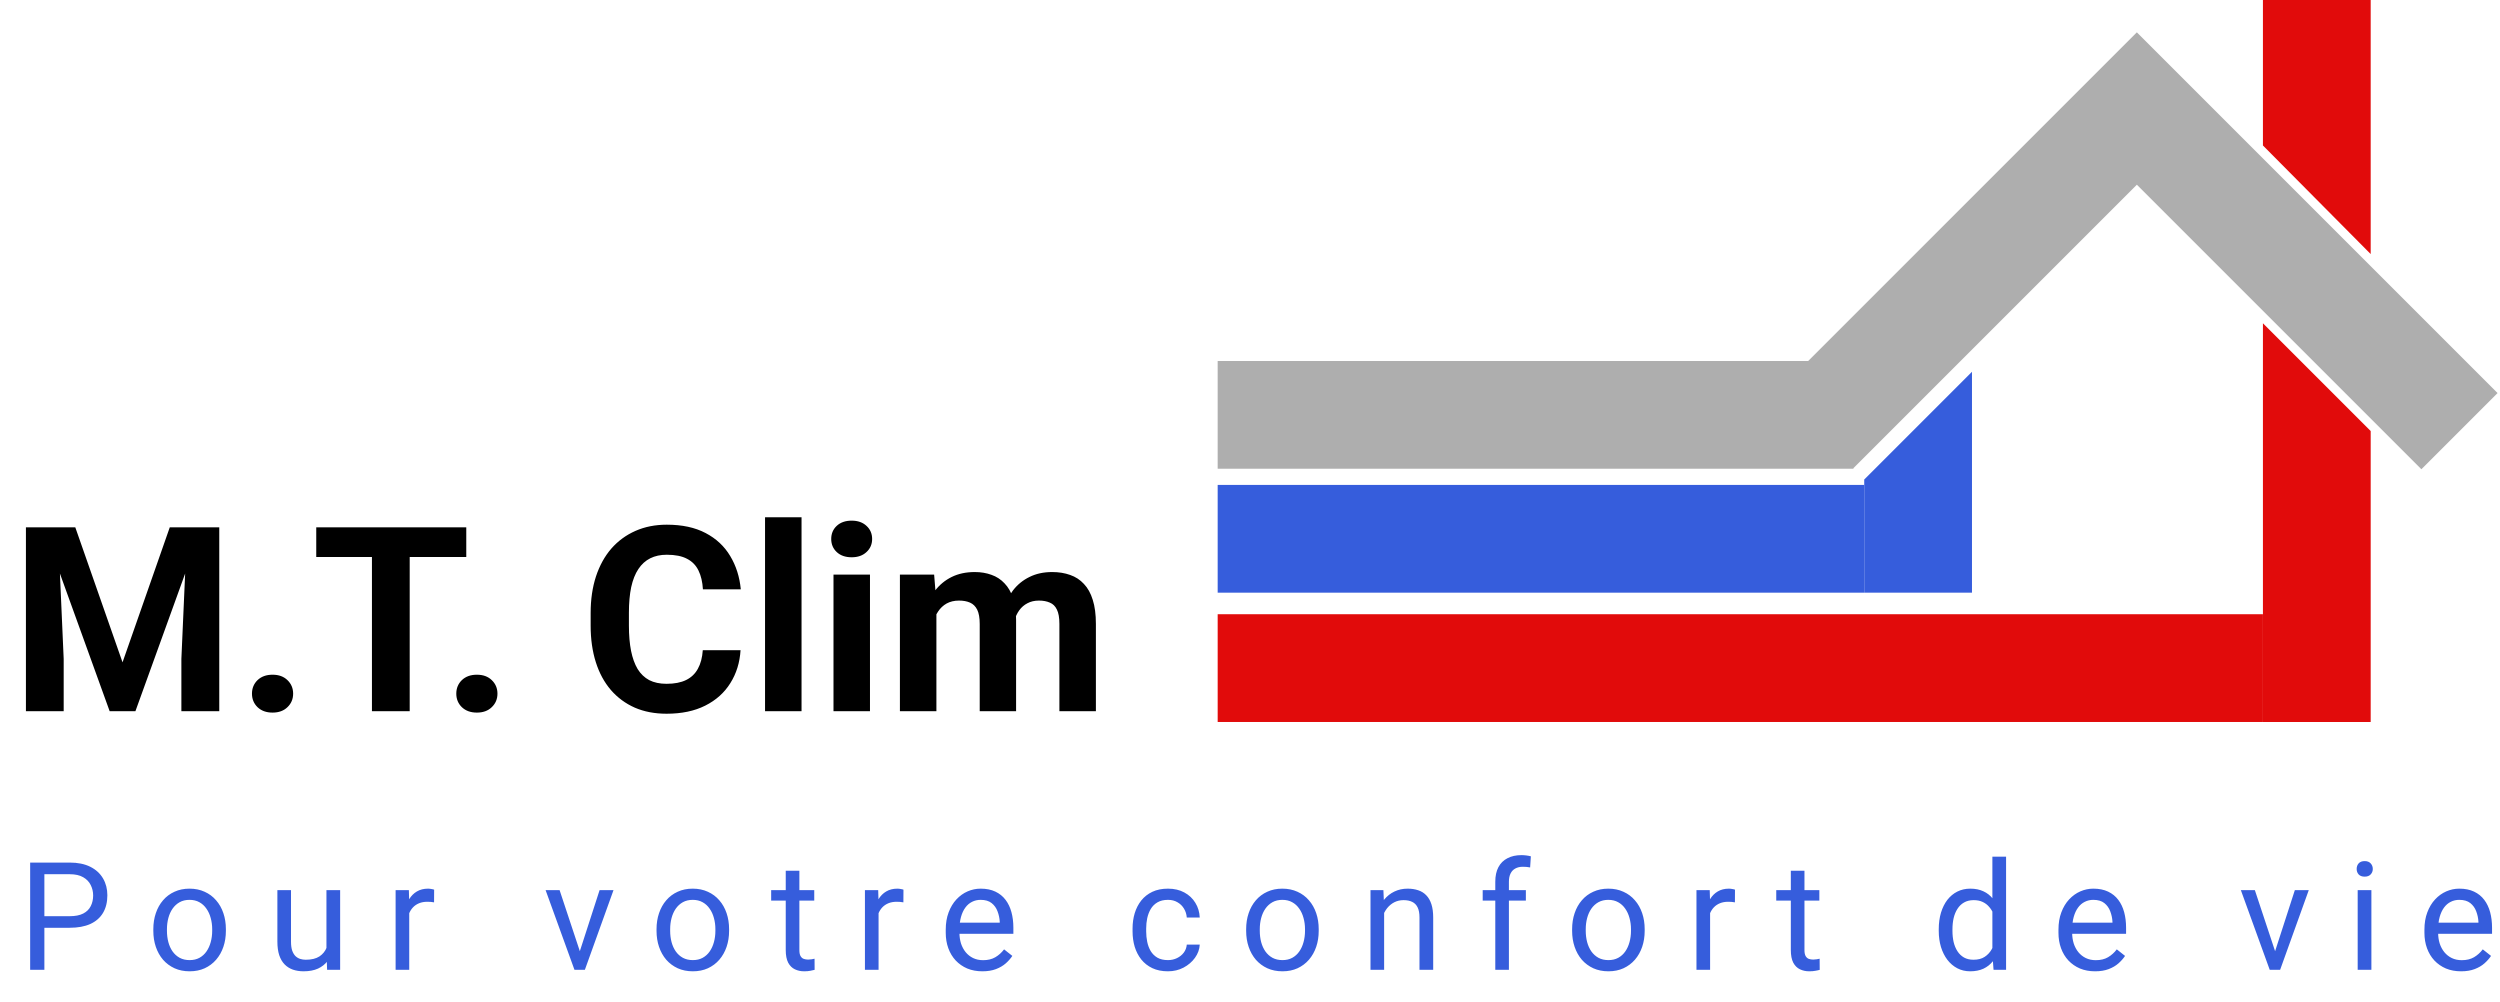
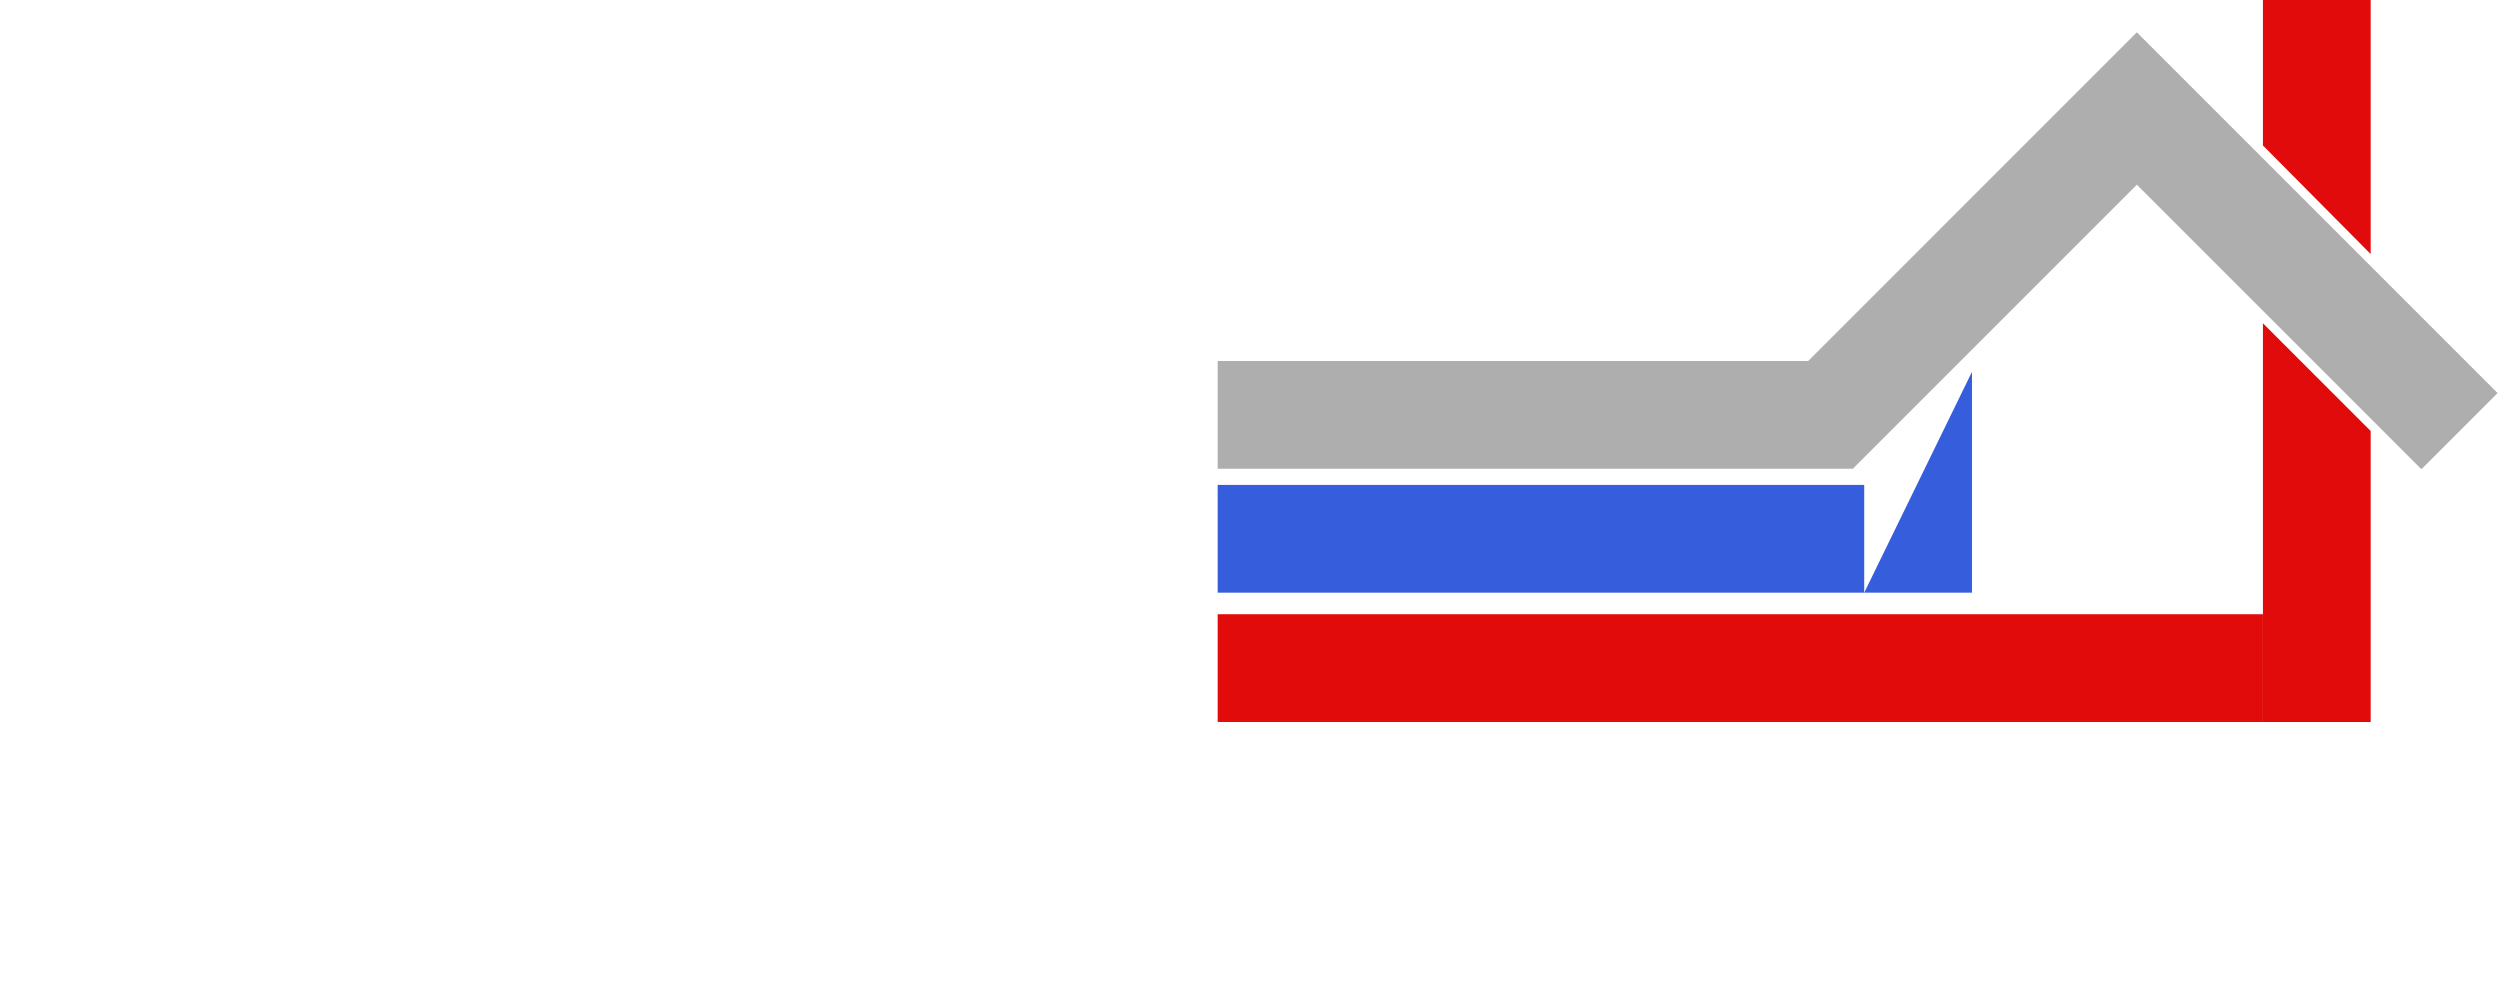
<svg xmlns="http://www.w3.org/2000/svg" width="232" height="93" viewBox="0 0 232 93" fill="none">
-   <path d="M4.012 48.938H6.988L11.371 61.465L15.754 48.938H18.73L12.566 66H10.176L4.012 48.938ZM2.406 48.938H5.371L5.91 61.148V66H2.406V48.938ZM17.371 48.938H20.348V66H16.832V61.148L17.371 48.938ZM23.383 64.371C23.383 63.871 23.555 63.453 23.898 63.117C24.25 62.781 24.715 62.613 25.293 62.613C25.871 62.613 26.332 62.781 26.676 63.117C27.027 63.453 27.203 63.871 27.203 64.371C27.203 64.871 27.027 65.289 26.676 65.625C26.332 65.961 25.871 66.129 25.293 66.129C24.715 66.129 24.25 65.961 23.898 65.625C23.555 65.289 23.383 64.871 23.383 64.371ZM38.02 48.938V66H34.516V48.938H38.02ZM43.27 48.938V51.691H29.348V48.938H43.27ZM42.344 64.371C42.344 63.871 42.516 63.453 42.859 63.117C43.211 62.781 43.676 62.613 44.254 62.613C44.832 62.613 45.293 62.781 45.637 63.117C45.988 63.453 46.164 63.871 46.164 64.371C46.164 64.871 45.988 65.289 45.637 65.625C45.293 65.961 44.832 66.129 44.254 66.129C43.676 66.129 43.211 65.961 42.859 65.625C42.516 65.289 42.344 64.871 42.344 64.371ZM65.219 60.34H68.723C68.652 61.488 68.336 62.508 67.773 63.398C67.219 64.289 66.441 64.984 65.441 65.484C64.449 65.984 63.254 66.234 61.855 66.234C60.762 66.234 59.781 66.047 58.914 65.672C58.047 65.289 57.305 64.742 56.688 64.031C56.078 63.32 55.613 62.461 55.293 61.453C54.973 60.445 54.812 59.316 54.812 58.066V56.883C54.812 55.633 54.977 54.504 55.305 53.496C55.641 52.48 56.117 51.617 56.734 50.906C57.359 50.195 58.105 49.648 58.973 49.266C59.84 48.883 60.809 48.691 61.879 48.691C63.301 48.691 64.5 48.949 65.477 49.465C66.461 49.98 67.223 50.691 67.762 51.598C68.309 52.504 68.637 53.535 68.746 54.691H65.231C65.191 54.004 65.055 53.422 64.82 52.945C64.586 52.461 64.231 52.098 63.754 51.855C63.285 51.605 62.66 51.48 61.879 51.48C61.293 51.48 60.781 51.59 60.344 51.809C59.906 52.027 59.539 52.359 59.242 52.805C58.945 53.25 58.723 53.812 58.574 54.492C58.434 55.164 58.363 55.953 58.363 56.859V58.066C58.363 58.949 58.43 59.727 58.562 60.398C58.695 61.062 58.898 61.625 59.172 62.086C59.453 62.539 59.812 62.883 60.25 63.117C60.695 63.344 61.23 63.457 61.855 63.457C62.59 63.457 63.195 63.34 63.672 63.105C64.148 62.871 64.512 62.523 64.762 62.062C65.019 61.602 65.172 61.027 65.219 60.34ZM74.383 48V66H70.996V48H74.383ZM80.734 53.32V66H77.348V53.32H80.734ZM77.137 50.016C77.137 49.523 77.309 49.117 77.652 48.797C77.996 48.477 78.457 48.316 79.035 48.316C79.606 48.316 80.062 48.477 80.406 48.797C80.758 49.117 80.934 49.523 80.934 50.016C80.934 50.508 80.758 50.914 80.406 51.234C80.062 51.555 79.606 51.715 79.035 51.715C78.457 51.715 77.996 51.555 77.652 51.234C77.309 50.914 77.137 50.508 77.137 50.016ZM86.898 55.945V66H83.512V53.32H86.688L86.898 55.945ZM86.43 59.215H85.492C85.492 58.332 85.598 57.52 85.809 56.777C86.027 56.027 86.344 55.379 86.758 54.832C87.18 54.277 87.699 53.848 88.316 53.543C88.934 53.238 89.648 53.086 90.461 53.086C91.023 53.086 91.539 53.172 92.008 53.344C92.477 53.508 92.879 53.77 93.215 54.129C93.559 54.48 93.824 54.941 94.012 55.512C94.199 56.074 94.293 56.75 94.293 57.539V66H90.918V57.914C90.918 57.336 90.84 56.891 90.684 56.578C90.527 56.266 90.305 56.047 90.016 55.922C89.734 55.797 89.394 55.734 88.996 55.734C88.559 55.734 88.176 55.824 87.848 56.004C87.527 56.184 87.262 56.434 87.051 56.754C86.84 57.066 86.684 57.434 86.582 57.855C86.481 58.277 86.43 58.73 86.43 59.215ZM93.977 58.828L92.769 58.98C92.769 58.152 92.871 57.383 93.074 56.672C93.285 55.961 93.594 55.336 94 54.797C94.414 54.258 94.926 53.84 95.535 53.543C96.144 53.238 96.848 53.086 97.644 53.086C98.254 53.086 98.809 53.176 99.309 53.355C99.809 53.527 100.234 53.805 100.586 54.188C100.945 54.562 101.219 55.055 101.406 55.664C101.602 56.273 101.699 57.02 101.699 57.902V66H98.312V57.902C98.312 57.316 98.234 56.871 98.078 56.566C97.93 56.254 97.711 56.039 97.422 55.922C97.141 55.797 96.805 55.734 96.414 55.734C96.008 55.734 95.652 55.816 95.348 55.98C95.043 56.137 94.789 56.355 94.586 56.637C94.383 56.918 94.231 57.246 94.129 57.621C94.027 57.988 93.977 58.391 93.977 58.828Z" fill="black" />
  <rect x="113" y="57" width="97" height="10" fill="#E10B0B" />
  <path d="M210 67V30L220 40V67H210Z" fill="#E10B0B" />
  <path d="M210 13.5V-7.62939e-06H220V23.577L210 13.5Z" fill="#E10B0B" />
  <rect x="113" y="45" width="60" height="10" fill="#365DDC" />
-   <path d="M173 55V44.5L183 34.5V55H173Z" fill="#365DDC" />
+   <path d="M173 55L183 34.5V55H173Z" fill="#365DDC" />
  <path fill-rule="evenodd" clip-rule="evenodd" d="M215.038 19.738L198.3 3L193.184 8.116L191.229 10.071L167.8 33.5H113V43.5H172V43.442L198.3 17.142L224.704 43.546L231.775 36.475L215.038 19.738Z" fill="#AEAEAE" />
-   <path d="M6.47 86.097H3.811V85.023H6.47C6.985 85.023 7.402 84.941 7.721 84.777C8.04 84.613 8.272 84.385 8.418 84.094C8.568 83.802 8.644 83.469 8.644 83.096C8.644 82.754 8.568 82.433 8.418 82.132C8.272 81.831 8.04 81.59 7.721 81.407C7.402 81.22 6.985 81.127 6.47 81.127H4.118V90H2.799V80.047H6.47C7.222 80.047 7.857 80.177 8.377 80.436C8.896 80.696 9.291 81.056 9.56 81.517C9.828 81.972 9.963 82.494 9.963 83.082C9.963 83.72 9.828 84.265 9.56 84.716C9.291 85.167 8.896 85.511 8.377 85.748C7.857 85.981 7.222 86.097 6.47 86.097ZM14.229 86.384V86.227C14.229 85.693 14.306 85.199 14.461 84.743C14.616 84.283 14.839 83.884 15.131 83.547C15.423 83.205 15.776 82.941 16.191 82.754C16.605 82.562 17.07 82.467 17.585 82.467C18.105 82.467 18.572 82.562 18.987 82.754C19.406 82.941 19.761 83.205 20.053 83.547C20.349 83.884 20.575 84.283 20.73 84.743C20.885 85.199 20.962 85.693 20.962 86.227V86.384C20.962 86.917 20.885 87.412 20.73 87.867C20.575 88.323 20.349 88.722 20.053 89.064C19.761 89.401 19.408 89.665 18.994 89.856C18.583 90.043 18.119 90.137 17.599 90.137C17.079 90.137 16.612 90.043 16.198 89.856C15.783 89.665 15.427 89.401 15.131 89.064C14.839 88.722 14.616 88.323 14.461 87.867C14.306 87.412 14.229 86.917 14.229 86.384ZM15.493 86.227V86.384C15.493 86.753 15.537 87.102 15.623 87.43C15.71 87.753 15.84 88.04 16.013 88.291C16.191 88.542 16.412 88.74 16.676 88.886C16.94 89.027 17.248 89.098 17.599 89.098C17.945 89.098 18.248 89.027 18.508 88.886C18.772 88.74 18.991 88.542 19.164 88.291C19.337 88.04 19.467 87.753 19.554 87.43C19.645 87.102 19.691 86.753 19.691 86.384V86.227C19.691 85.862 19.645 85.518 19.554 85.194C19.467 84.866 19.335 84.577 19.157 84.326C18.984 84.071 18.766 83.87 18.501 83.725C18.241 83.579 17.936 83.506 17.585 83.506C17.239 83.506 16.934 83.579 16.669 83.725C16.41 83.87 16.191 84.071 16.013 84.326C15.84 84.577 15.71 84.866 15.623 85.194C15.537 85.518 15.493 85.862 15.493 86.227ZM30.294 88.291V82.603H31.565V90H30.355L30.294 88.291ZM30.533 86.732L31.059 86.719C31.059 87.211 31.007 87.667 30.902 88.086C30.802 88.501 30.638 88.861 30.41 89.166C30.182 89.471 29.883 89.711 29.514 89.884C29.145 90.052 28.696 90.137 28.168 90.137C27.808 90.137 27.477 90.084 27.176 89.98C26.88 89.875 26.625 89.713 26.411 89.494C26.197 89.275 26.03 88.991 25.912 88.64C25.798 88.289 25.741 87.867 25.741 87.375V82.603H27.005V87.389C27.005 87.721 27.042 87.997 27.115 88.216C27.192 88.43 27.295 88.601 27.422 88.728C27.555 88.852 27.7 88.938 27.86 88.988C28.024 89.038 28.193 89.064 28.366 89.064C28.904 89.064 29.33 88.961 29.644 88.756C29.959 88.546 30.184 88.266 30.321 87.915C30.462 87.56 30.533 87.165 30.533 86.732ZM37.977 83.766V90H36.713V82.603H37.943L37.977 83.766ZM40.288 82.562L40.281 83.738C40.176 83.716 40.076 83.702 39.98 83.697C39.889 83.688 39.784 83.684 39.666 83.684C39.374 83.684 39.117 83.729 38.893 83.82C38.67 83.912 38.481 84.039 38.326 84.203C38.171 84.367 38.048 84.563 37.957 84.791C37.87 85.014 37.813 85.26 37.786 85.529L37.431 85.734C37.431 85.288 37.474 84.868 37.56 84.477C37.652 84.085 37.791 83.738 37.977 83.438C38.164 83.132 38.401 82.895 38.688 82.727C38.98 82.553 39.326 82.467 39.727 82.467C39.819 82.467 39.923 82.478 40.042 82.501C40.16 82.519 40.242 82.54 40.288 82.562ZM53.619 88.858L55.642 82.603H56.934L54.275 90H53.427L53.619 88.858ZM51.93 82.603L54.015 88.893L54.159 90H53.311L50.631 82.603H51.93ZM60.926 86.384V86.227C60.926 85.693 61.004 85.199 61.159 84.743C61.314 84.283 61.537 83.884 61.829 83.547C62.12 83.205 62.474 82.941 62.888 82.754C63.303 82.562 63.768 82.467 64.283 82.467C64.802 82.467 65.27 82.562 65.684 82.754C66.103 82.941 66.459 83.205 66.751 83.547C67.047 83.884 67.272 84.283 67.427 84.743C67.582 85.199 67.66 85.693 67.66 86.227V86.384C67.66 86.917 67.582 87.412 67.427 87.867C67.272 88.323 67.047 88.722 66.751 89.064C66.459 89.401 66.106 89.665 65.691 89.856C65.281 90.043 64.816 90.137 64.297 90.137C63.777 90.137 63.31 90.043 62.895 89.856C62.48 89.665 62.125 89.401 61.829 89.064C61.537 88.722 61.314 88.323 61.159 87.867C61.004 87.412 60.926 86.917 60.926 86.384ZM62.191 86.227V86.384C62.191 86.753 62.234 87.102 62.321 87.43C62.408 87.753 62.538 88.04 62.711 88.291C62.888 88.542 63.109 88.74 63.374 88.886C63.638 89.027 63.946 89.098 64.297 89.098C64.643 89.098 64.946 89.027 65.206 88.886C65.47 88.74 65.689 88.542 65.862 88.291C66.035 88.04 66.165 87.753 66.252 87.43C66.343 87.102 66.388 86.753 66.388 86.384V86.227C66.388 85.862 66.343 85.518 66.252 85.194C66.165 84.866 66.033 84.577 65.855 84.326C65.682 84.071 65.463 83.87 65.199 83.725C64.939 83.579 64.634 83.506 64.283 83.506C63.937 83.506 63.631 83.579 63.367 83.725C63.107 83.87 62.888 84.071 62.711 84.326C62.538 84.577 62.408 84.866 62.321 85.194C62.234 85.518 62.191 85.862 62.191 86.227ZM75.562 82.603V83.574H71.564V82.603H75.562ZM72.917 80.806H74.182V88.168C74.182 88.419 74.22 88.608 74.298 88.735C74.375 88.863 74.476 88.947 74.599 88.988C74.722 89.029 74.854 89.05 74.995 89.05C75.1 89.05 75.209 89.041 75.323 89.022C75.442 89 75.531 88.981 75.59 88.968L75.597 90C75.496 90.032 75.364 90.061 75.2 90.089C75.041 90.121 74.847 90.137 74.619 90.137C74.309 90.137 74.024 90.075 73.765 89.952C73.505 89.829 73.297 89.624 73.143 89.337C72.992 89.045 72.917 88.653 72.917 88.161V80.806ZM81.531 83.766V90H80.266V82.603H81.496L81.531 83.766ZM83.841 82.562L83.834 83.738C83.729 83.716 83.629 83.702 83.534 83.697C83.442 83.688 83.338 83.684 83.219 83.684C82.927 83.684 82.67 83.729 82.447 83.82C82.223 83.912 82.034 84.039 81.879 84.203C81.724 84.367 81.601 84.563 81.51 84.791C81.423 85.014 81.367 85.26 81.339 85.529L80.984 85.734C80.984 85.288 81.027 84.868 81.114 84.477C81.205 84.085 81.344 83.738 81.531 83.438C81.717 83.132 81.954 82.895 82.242 82.727C82.533 82.553 82.879 82.467 83.281 82.467C83.372 82.467 83.477 82.478 83.595 82.501C83.713 82.519 83.796 82.54 83.841 82.562ZM91.163 90.137C90.648 90.137 90.18 90.05 89.761 89.877C89.347 89.699 88.989 89.451 88.688 89.132C88.392 88.813 88.164 88.435 88.004 87.997C87.845 87.56 87.765 87.081 87.765 86.561V86.274C87.765 85.673 87.854 85.137 88.032 84.668C88.21 84.194 88.451 83.793 88.756 83.465C89.062 83.137 89.408 82.888 89.795 82.72C90.183 82.551 90.584 82.467 90.999 82.467C91.527 82.467 91.983 82.558 92.366 82.74C92.753 82.922 93.07 83.178 93.316 83.506C93.562 83.829 93.744 84.212 93.863 84.654C93.981 85.092 94.041 85.57 94.041 86.09V86.657H88.517V85.625H92.776V85.529C92.758 85.201 92.689 84.882 92.571 84.572C92.457 84.262 92.275 84.007 92.024 83.807C91.773 83.606 91.431 83.506 90.999 83.506C90.712 83.506 90.447 83.567 90.206 83.69C89.964 83.809 89.757 83.987 89.584 84.224C89.41 84.461 89.276 84.75 89.18 85.092C89.085 85.434 89.037 85.828 89.037 86.274V86.561C89.037 86.912 89.085 87.243 89.18 87.553C89.281 87.858 89.424 88.127 89.611 88.359C89.802 88.592 90.032 88.774 90.301 88.906C90.575 89.038 90.885 89.105 91.231 89.105C91.678 89.105 92.056 89.013 92.366 88.831C92.676 88.649 92.947 88.405 93.179 88.1L93.945 88.708C93.785 88.95 93.583 89.18 93.337 89.398C93.09 89.617 92.787 89.795 92.427 89.932C92.072 90.068 91.65 90.137 91.163 90.137ZM108.39 89.098C108.691 89.098 108.969 89.036 109.224 88.913C109.479 88.79 109.689 88.621 109.853 88.407C110.017 88.189 110.11 87.94 110.133 87.662H111.336C111.313 88.1 111.165 88.507 110.892 88.886C110.623 89.259 110.27 89.562 109.832 89.795C109.395 90.023 108.914 90.137 108.39 90.137C107.834 90.137 107.348 90.039 106.934 89.843C106.524 89.647 106.182 89.378 105.908 89.036C105.639 88.694 105.437 88.302 105.3 87.86C105.168 87.414 105.102 86.942 105.102 86.445V86.158C105.102 85.662 105.168 85.192 105.3 84.75C105.437 84.303 105.639 83.909 105.908 83.567C106.182 83.226 106.524 82.957 106.934 82.761C107.348 82.565 107.834 82.467 108.39 82.467C108.969 82.467 109.474 82.585 109.907 82.822C110.34 83.055 110.68 83.374 110.926 83.779C111.177 84.18 111.313 84.636 111.336 85.147H110.133C110.11 84.841 110.024 84.565 109.873 84.319C109.727 84.073 109.527 83.877 109.272 83.731C109.021 83.581 108.727 83.506 108.39 83.506C108.002 83.506 107.677 83.583 107.412 83.738C107.152 83.889 106.945 84.094 106.79 84.353C106.64 84.609 106.53 84.894 106.462 85.208C106.398 85.518 106.366 85.835 106.366 86.158V86.445C106.366 86.769 106.398 87.088 106.462 87.402C106.526 87.717 106.633 88.002 106.783 88.257C106.938 88.512 107.146 88.717 107.405 88.872C107.67 89.022 107.998 89.098 108.39 89.098ZM115.643 86.384V86.227C115.643 85.693 115.72 85.199 115.875 84.743C116.03 84.283 116.254 83.884 116.545 83.547C116.837 83.205 117.19 82.941 117.605 82.754C118.02 82.562 118.484 82.467 118.999 82.467C119.519 82.467 119.986 82.562 120.401 82.754C120.82 82.941 121.175 83.205 121.467 83.547C121.763 83.884 121.989 84.283 122.144 84.743C122.299 85.199 122.376 85.693 122.376 86.227V86.384C122.376 86.917 122.299 87.412 122.144 87.867C121.989 88.323 121.763 88.722 121.467 89.064C121.175 89.401 120.822 89.665 120.408 89.856C119.997 90.043 119.533 90.137 119.013 90.137C118.494 90.137 118.026 90.043 117.612 89.856C117.197 89.665 116.842 89.401 116.545 89.064C116.254 88.722 116.03 88.323 115.875 87.867C115.72 87.412 115.643 86.917 115.643 86.384ZM116.908 86.227V86.384C116.908 86.753 116.951 87.102 117.037 87.43C117.124 87.753 117.254 88.04 117.427 88.291C117.605 88.542 117.826 88.74 118.09 88.886C118.355 89.027 118.662 89.098 119.013 89.098C119.359 89.098 119.662 89.027 119.922 88.886C120.187 88.74 120.405 88.542 120.578 88.291C120.752 88.04 120.882 87.753 120.968 87.43C121.059 87.102 121.105 86.753 121.105 86.384V86.227C121.105 85.862 121.059 85.518 120.968 85.194C120.882 84.866 120.749 84.577 120.572 84.326C120.398 84.071 120.18 83.87 119.915 83.725C119.656 83.579 119.35 83.506 118.999 83.506C118.653 83.506 118.348 83.579 118.083 83.725C117.824 83.87 117.605 84.071 117.427 84.326C117.254 84.577 117.124 84.866 117.037 85.194C116.951 85.518 116.908 85.862 116.908 86.227ZM128.447 84.183V90H127.182V82.603H128.379L128.447 84.183ZM128.146 86.022L127.62 86.001C127.624 85.495 127.7 85.028 127.845 84.6C127.991 84.167 128.196 83.791 128.461 83.472C128.725 83.153 129.039 82.907 129.404 82.733C129.773 82.556 130.181 82.467 130.628 82.467C130.992 82.467 131.32 82.517 131.612 82.617C131.904 82.713 132.152 82.868 132.357 83.082C132.567 83.296 132.726 83.574 132.836 83.916C132.945 84.253 133 84.666 133 85.153V90H131.728V85.14C131.728 84.752 131.671 84.442 131.557 84.21C131.443 83.973 131.277 83.802 131.058 83.697C130.84 83.588 130.571 83.533 130.252 83.533C129.937 83.533 129.65 83.599 129.39 83.731C129.135 83.864 128.914 84.046 128.727 84.278C128.545 84.511 128.401 84.777 128.297 85.078C128.196 85.374 128.146 85.689 128.146 86.022ZM140.027 90H138.763V81.824C138.763 81.291 138.858 80.842 139.05 80.478C139.246 80.108 139.526 79.83 139.891 79.644C140.255 79.452 140.688 79.356 141.189 79.356C141.335 79.356 141.481 79.366 141.627 79.384C141.777 79.402 141.923 79.429 142.064 79.466L141.996 80.498C141.9 80.475 141.791 80.459 141.668 80.45C141.549 80.441 141.431 80.436 141.312 80.436C141.044 80.436 140.811 80.491 140.615 80.601C140.424 80.705 140.278 80.86 140.178 81.065C140.077 81.27 140.027 81.523 140.027 81.824V90ZM141.6 82.603V83.574H137.594V82.603H141.6ZM145.893 86.384V86.227C145.893 85.693 145.97 85.199 146.125 84.743C146.28 84.283 146.503 83.884 146.795 83.547C147.087 83.205 147.44 82.941 147.855 82.754C148.269 82.562 148.734 82.467 149.249 82.467C149.769 82.467 150.236 82.562 150.651 82.754C151.07 82.941 151.425 83.205 151.717 83.547C152.013 83.884 152.239 84.283 152.394 84.743C152.549 85.199 152.626 85.693 152.626 86.227V86.384C152.626 86.917 152.549 87.412 152.394 87.867C152.239 88.323 152.013 88.722 151.717 89.064C151.425 89.401 151.072 89.665 150.657 89.856C150.247 90.043 149.782 90.137 149.263 90.137C148.743 90.137 148.276 90.043 147.862 89.856C147.447 89.665 147.091 89.401 146.795 89.064C146.503 88.722 146.28 88.323 146.125 87.867C145.97 87.412 145.893 86.917 145.893 86.384ZM147.157 86.227V86.384C147.157 86.753 147.201 87.102 147.287 87.43C147.374 87.753 147.504 88.04 147.677 88.291C147.855 88.542 148.076 88.74 148.34 88.886C148.604 89.027 148.912 89.098 149.263 89.098C149.609 89.098 149.912 89.027 150.172 88.886C150.436 88.74 150.655 88.542 150.828 88.291C151.002 88.04 151.131 87.753 151.218 87.43C151.309 87.102 151.355 86.753 151.355 86.384V86.227C151.355 85.862 151.309 85.518 151.218 85.194C151.131 84.866 150.999 84.577 150.822 84.326C150.648 84.071 150.43 83.87 150.165 83.725C149.905 83.579 149.6 83.506 149.249 83.506C148.903 83.506 148.598 83.579 148.333 83.725C148.073 83.87 147.855 84.071 147.677 84.326C147.504 84.577 147.374 84.866 147.287 85.194C147.201 85.518 147.157 85.862 147.157 86.227ZM158.697 83.766V90H157.432V82.603H158.663L158.697 83.766ZM161.007 82.562L161 83.738C160.896 83.716 160.795 83.702 160.7 83.697C160.609 83.688 160.504 83.684 160.385 83.684C160.094 83.684 159.836 83.729 159.613 83.82C159.389 83.912 159.2 84.039 159.045 84.203C158.89 84.367 158.767 84.563 158.676 84.791C158.59 85.014 158.533 85.26 158.505 85.529L158.15 85.734C158.15 85.288 158.193 84.868 158.28 84.477C158.371 84.085 158.51 83.738 158.697 83.438C158.884 83.132 159.121 82.895 159.408 82.727C159.699 82.553 160.046 82.467 160.447 82.467C160.538 82.467 160.643 82.478 160.761 82.501C160.88 82.519 160.962 82.54 161.007 82.562ZM168.835 82.603V83.574H164.836V82.603H168.835ZM166.189 80.806H167.454V88.168C167.454 88.419 167.493 88.608 167.57 88.735C167.648 88.863 167.748 88.947 167.871 88.988C167.994 89.029 168.126 89.05 168.267 89.05C168.372 89.05 168.482 89.041 168.595 89.022C168.714 89 168.803 88.981 168.862 88.968L168.869 90C168.769 90.032 168.637 90.061 168.472 90.089C168.313 90.121 168.119 90.137 167.891 90.137C167.581 90.137 167.297 90.075 167.037 89.952C166.777 89.829 166.57 89.624 166.415 89.337C166.264 89.045 166.189 88.653 166.189 88.161V80.806ZM184.893 88.564V79.5H186.164V90H185.002L184.893 88.564ZM179.916 86.384V86.24C179.916 85.675 179.985 85.162 180.121 84.702C180.263 84.237 180.461 83.838 180.716 83.506C180.976 83.173 181.284 82.918 181.639 82.74C181.999 82.558 182.4 82.467 182.842 82.467C183.307 82.467 183.713 82.549 184.059 82.713C184.41 82.872 184.706 83.107 184.948 83.417C185.194 83.722 185.387 84.091 185.529 84.524C185.67 84.957 185.768 85.447 185.823 85.994V86.623C185.772 87.165 185.674 87.653 185.529 88.086C185.387 88.519 185.194 88.888 184.948 89.193C184.706 89.499 184.41 89.733 184.059 89.897C183.708 90.057 183.298 90.137 182.828 90.137C182.396 90.137 181.999 90.043 181.639 89.856C181.284 89.67 180.976 89.408 180.716 89.07C180.461 88.733 180.263 88.337 180.121 87.881C179.985 87.421 179.916 86.921 179.916 86.384ZM181.188 86.24V86.384C181.188 86.753 181.224 87.099 181.297 87.423C181.375 87.746 181.493 88.031 181.653 88.277C181.812 88.523 182.015 88.717 182.261 88.858C182.507 88.995 182.801 89.064 183.143 89.064C183.562 89.064 183.906 88.975 184.175 88.797C184.449 88.619 184.667 88.384 184.831 88.093C184.995 87.801 185.123 87.484 185.214 87.143V85.495C185.16 85.245 185.08 85.003 184.975 84.77C184.875 84.534 184.743 84.324 184.578 84.142C184.419 83.955 184.221 83.807 183.984 83.697C183.751 83.588 183.476 83.533 183.157 83.533C182.81 83.533 182.512 83.606 182.261 83.752C182.015 83.893 181.812 84.089 181.653 84.34C181.493 84.586 181.375 84.873 181.297 85.201C181.224 85.525 181.188 85.871 181.188 86.24ZM194.422 90.137C193.907 90.137 193.44 90.05 193.021 89.877C192.606 89.699 192.249 89.451 191.948 89.132C191.652 88.813 191.424 88.435 191.264 87.997C191.105 87.56 191.025 87.081 191.025 86.561V86.274C191.025 85.673 191.114 85.137 191.292 84.668C191.469 84.194 191.711 83.793 192.016 83.465C192.322 83.137 192.668 82.888 193.055 82.72C193.443 82.551 193.844 82.467 194.258 82.467C194.787 82.467 195.243 82.558 195.626 82.74C196.013 82.922 196.33 83.178 196.576 83.506C196.822 83.829 197.004 84.212 197.123 84.654C197.241 85.092 197.3 85.57 197.3 86.09V86.657H191.777V85.625H196.036V85.529C196.018 85.201 195.949 84.882 195.831 84.572C195.717 84.262 195.534 84.007 195.284 83.807C195.033 83.606 194.691 83.506 194.258 83.506C193.971 83.506 193.707 83.567 193.465 83.69C193.224 83.809 193.017 83.987 192.843 84.224C192.67 84.461 192.536 84.75 192.44 85.092C192.344 85.434 192.296 85.828 192.296 86.274V86.561C192.296 86.912 192.344 87.243 192.44 87.553C192.54 87.858 192.684 88.127 192.871 88.359C193.062 88.592 193.292 88.774 193.561 88.906C193.835 89.038 194.144 89.105 194.491 89.105C194.937 89.105 195.316 89.013 195.626 88.831C195.935 88.649 196.207 88.405 196.439 88.1L197.205 88.708C197.045 88.95 196.842 89.18 196.596 89.398C196.35 89.617 196.047 89.795 195.687 89.932C195.332 90.068 194.91 90.137 194.422 90.137ZM210.939 88.858L212.962 82.603H214.254L211.595 90H210.747L210.939 88.858ZM209.25 82.603L211.335 88.893L211.479 90H210.631L207.951 82.603H209.25ZM220.065 82.603V90H218.793V82.603H220.065ZM218.698 80.642C218.698 80.436 218.759 80.263 218.882 80.122C219.01 79.981 219.197 79.91 219.443 79.91C219.684 79.91 219.869 79.981 219.997 80.122C220.129 80.263 220.195 80.436 220.195 80.642C220.195 80.838 220.129 81.006 219.997 81.147C219.869 81.284 219.684 81.353 219.443 81.353C219.197 81.353 219.01 81.284 218.882 81.147C218.759 81.006 218.698 80.838 218.698 80.642ZM228.385 90.137C227.87 90.137 227.402 90.05 226.983 89.877C226.568 89.699 226.211 89.451 225.91 89.132C225.614 88.813 225.386 88.435 225.226 87.997C225.067 87.56 224.987 87.081 224.987 86.561V86.274C224.987 85.673 225.076 85.137 225.254 84.668C225.431 84.194 225.673 83.793 225.978 83.465C226.284 83.137 226.63 82.888 227.017 82.72C227.405 82.551 227.806 82.467 228.22 82.467C228.749 82.467 229.205 82.558 229.588 82.74C229.975 82.922 230.292 83.178 230.538 83.506C230.784 83.829 230.966 84.212 231.085 84.654C231.203 85.092 231.262 85.57 231.262 86.09V86.657H225.739V85.625H229.998V85.529C229.98 85.201 229.911 84.882 229.793 84.572C229.679 84.262 229.496 84.007 229.246 83.807C228.995 83.606 228.653 83.506 228.22 83.506C227.933 83.506 227.669 83.567 227.427 83.69C227.186 83.809 226.979 83.987 226.805 84.224C226.632 84.461 226.498 84.75 226.402 85.092C226.306 85.434 226.259 85.828 226.259 86.274V86.561C226.259 86.912 226.306 87.243 226.402 87.553C226.502 87.858 226.646 88.127 226.833 88.359C227.024 88.592 227.254 88.774 227.523 88.906C227.797 89.038 228.107 89.105 228.453 89.105C228.899 89.105 229.278 89.013 229.588 88.831C229.898 88.649 230.169 88.405 230.401 88.1L231.167 88.708C231.007 88.95 230.804 89.18 230.558 89.398C230.312 89.617 230.009 89.795 229.649 89.932C229.294 90.068 228.872 90.137 228.385 90.137Z" fill="#365DDC" />
</svg>